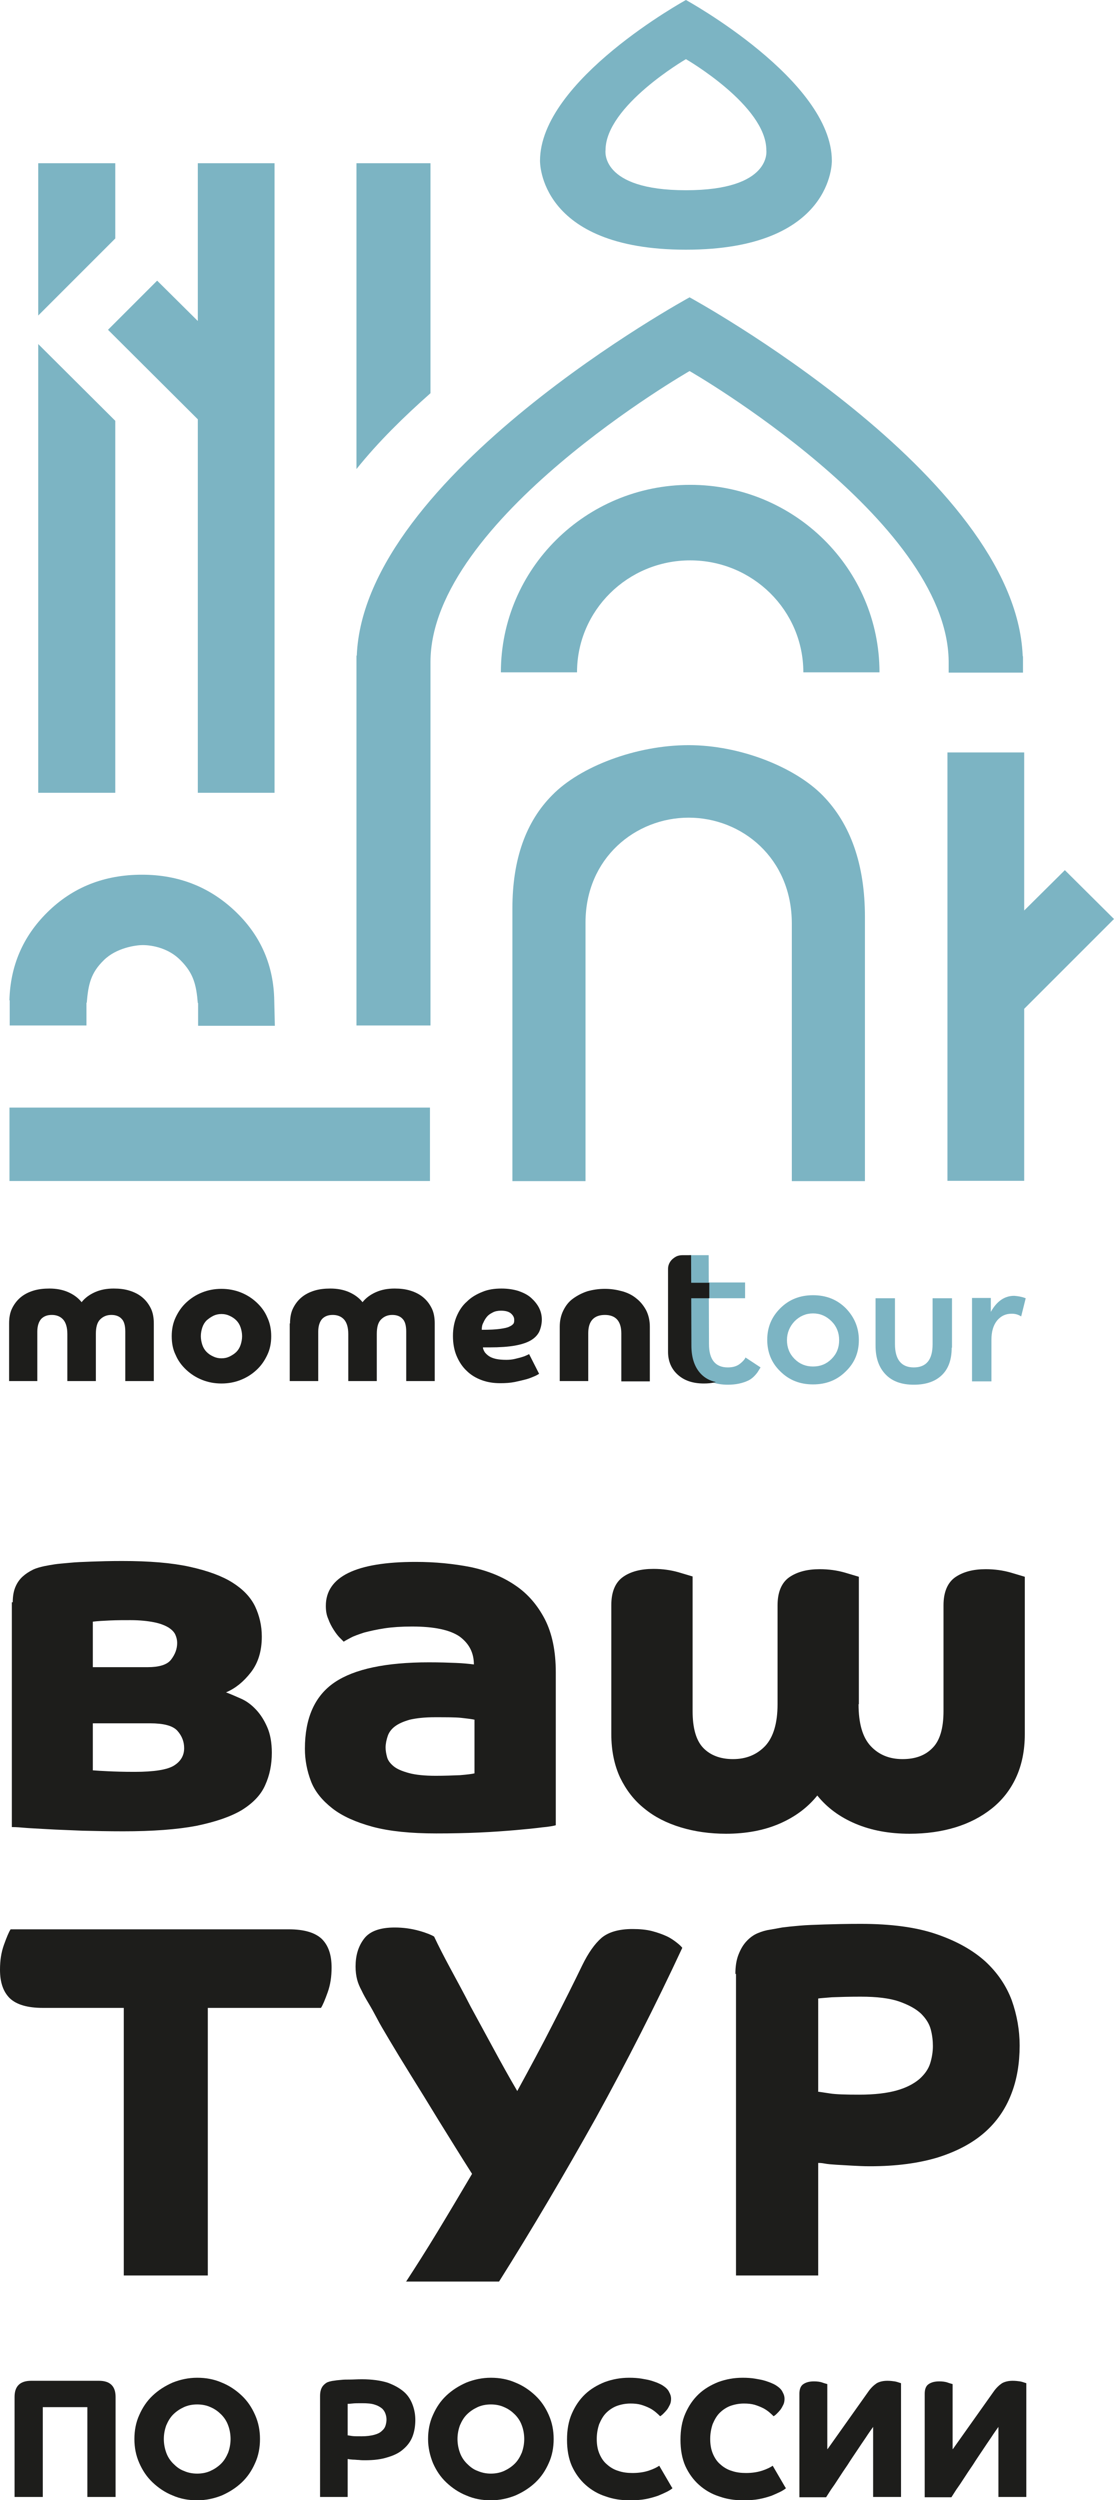
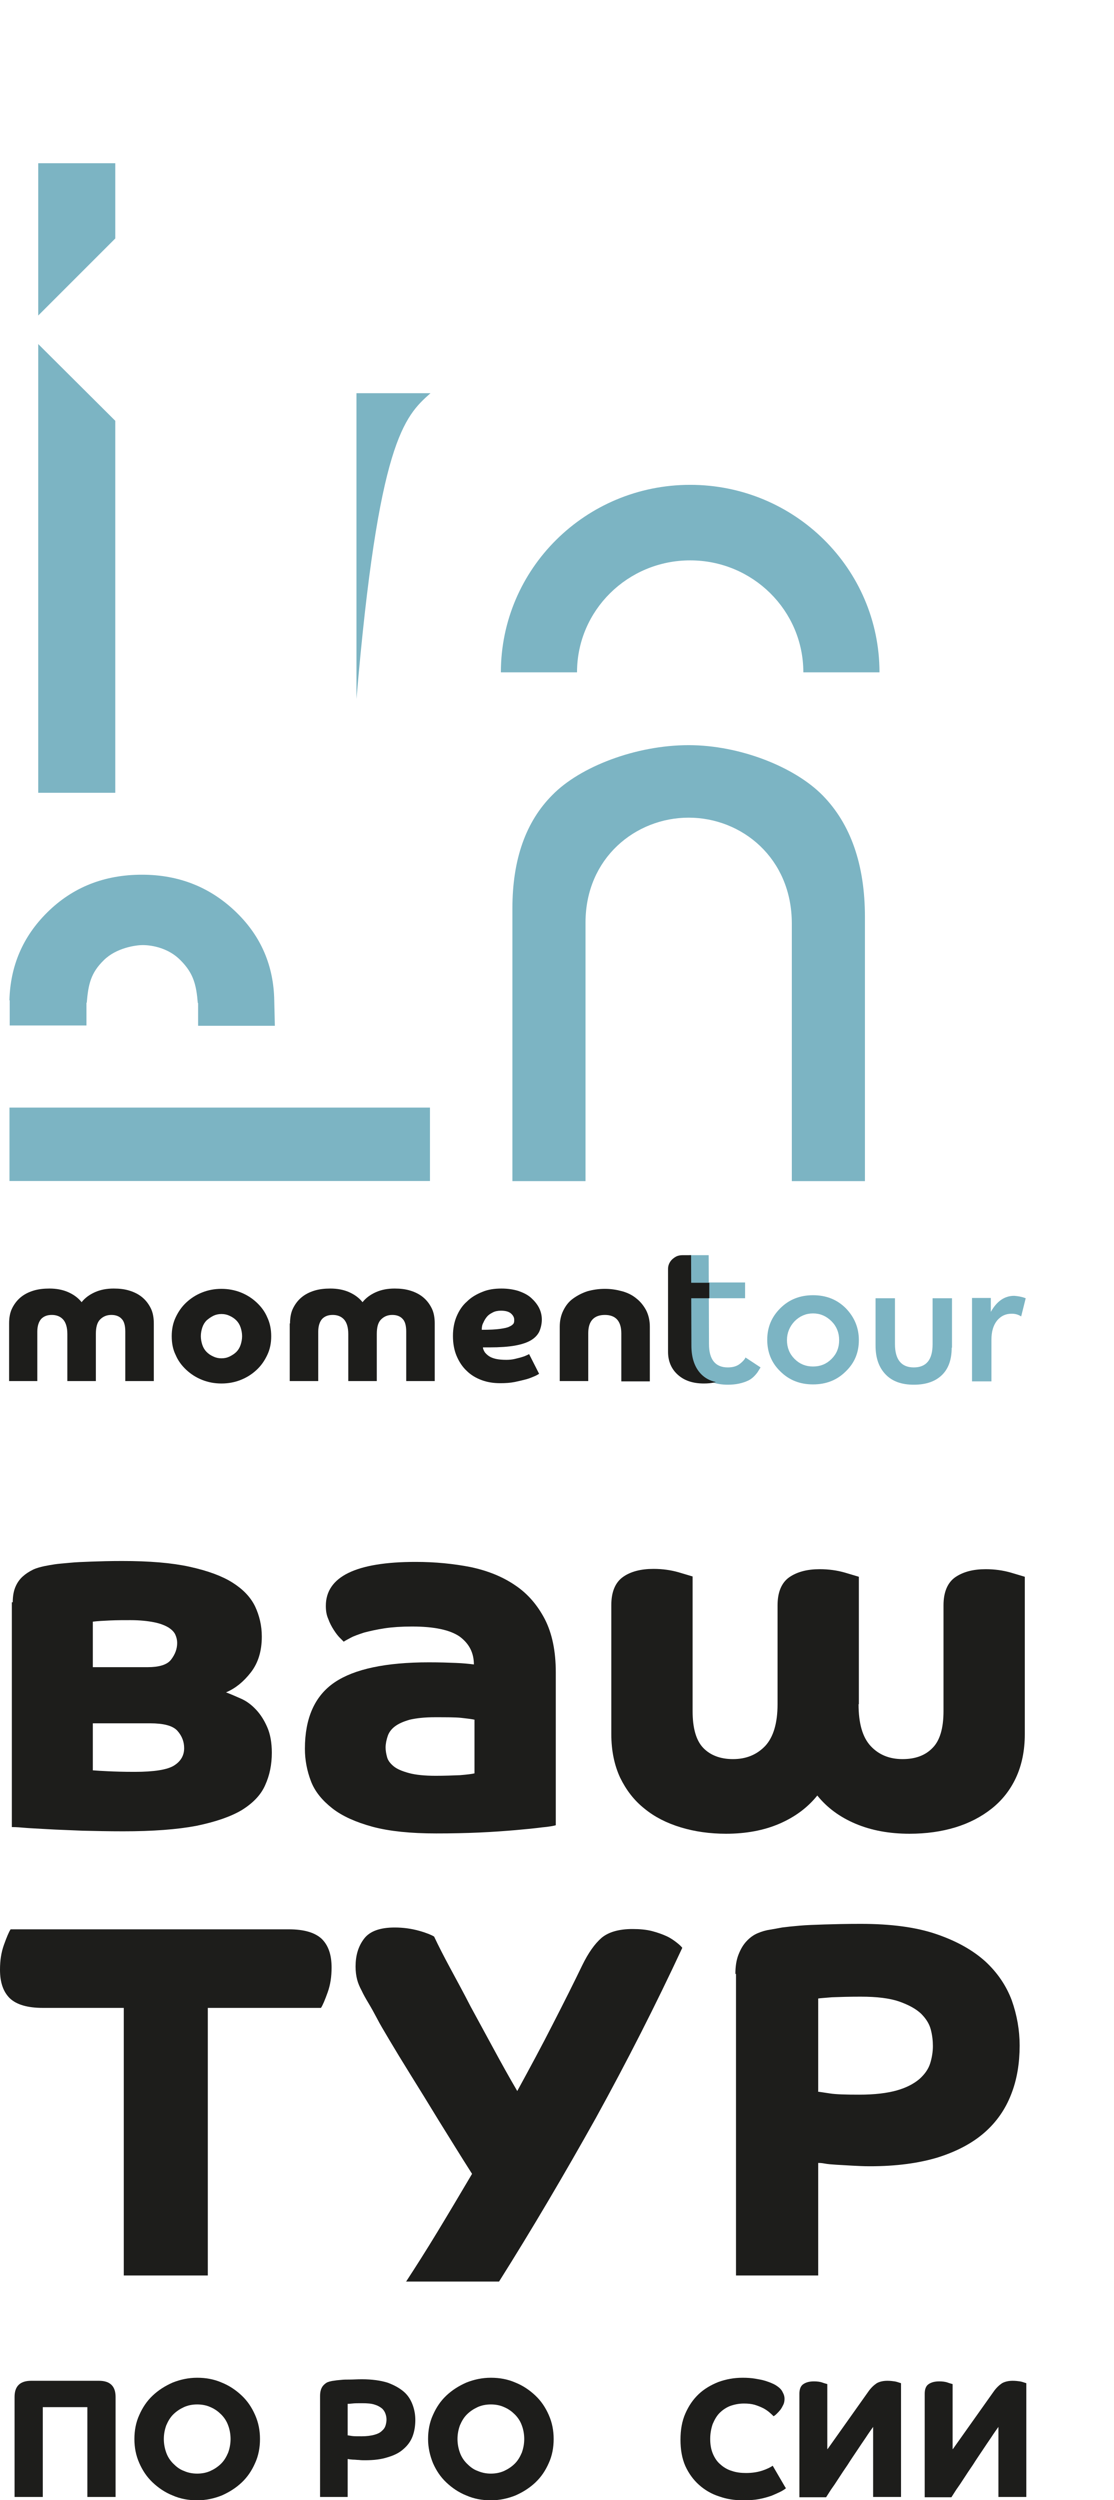
<svg xmlns="http://www.w3.org/2000/svg" id="Слой_1" x="0px" y="0px" viewBox="0 0 367.2 824" style="enable-background:new 0 0 367.2 824;" xml:space="preserve">
  <style type="text/css"> .st0{fill:#1D1D1B;} .st1{fill:#7CB4C3;} </style>
  <g>
    <g>
      <path class="st0" d="M4.2,528.1c0-2,0.3-3.7,0.9-5.1c0.6-1.4,1.4-2.5,2.4-3.4c1-0.9,2.1-1.6,3.3-2.2c1.2-0.6,2.5-0.9,3.8-1.2 c1-0.2,2.1-0.4,3.4-0.6c1.3-0.2,2.9-0.3,4.9-0.5s4.4-0.3,7.2-0.4c2.8-0.1,6.2-0.2,10.1-0.2c9,0,16.4,0.6,22.3,1.9 c5.9,1.3,10.6,3,14.1,5.2c3.5,2.2,6,4.8,7.5,7.9c1.4,3,2.2,6.3,2.2,9.9c0,4.8-1.2,8.7-3.6,11.8c-2.4,3.1-5.1,5.3-8.2,6.6 c1.6,0.6,3.2,1.3,5,2.1c1.8,0.8,3.4,2,4.9,3.6c1.5,1.6,2.7,3.5,3.7,5.8c1,2.3,1.5,5.1,1.5,8.4c0,3.9-0.7,7.4-2.2,10.7 c-1.4,3.2-4,5.9-7.7,8.2c-3.7,2.2-8.7,3.9-15,5.2c-6.3,1.2-14.4,1.8-24.1,1.8c-4.7,0-9.1-0.1-13.4-0.2c-4.3-0.2-8.1-0.3-11.4-0.5 c-3.3-0.2-6-0.3-8.2-0.5c-2.1-0.2-3.3-0.2-3.7-0.2V528.1z M48.6,549.5c3.9,0,6.5-0.8,7.8-2.5c1.3-1.7,2-3.5,2-5.5 c0-0.9-0.2-1.8-0.6-2.7c-0.4-0.9-1.2-1.7-2.3-2.4c-1.2-0.7-2.7-1.3-4.7-1.7c-2-0.4-4.6-0.7-7.8-0.7c-2.2,0-4.4,0-6.7,0.1 c-2.2,0.1-4.1,0.2-5.7,0.4v15H48.6z M30.6,583.5c1.2,0.1,2.9,0.2,5,0.3c2.1,0.1,5,0.2,8.8,0.2c6.4,0,10.8-0.7,13-2.1 c2.2-1.4,3.3-3.3,3.3-5.7c0-2.1-0.7-4-2.2-5.7c-1.5-1.7-4.5-2.5-9.1-2.5H30.6V583.5z" />
      <path class="st0" d="M183.2,601.6c-0.7,0.2-2.2,0.5-4.5,0.7c-2.3,0.3-5.2,0.6-8.7,0.9c-3.5,0.3-7.5,0.6-12,0.8 c-4.5,0.2-9.2,0.3-14.2,0.3c-8.4,0-15.4-0.7-21-2.2c-5.5-1.5-10-3.5-13.3-6.1c-3.3-2.6-5.7-5.5-7-8.9c-1.3-3.4-2-7-2-10.7 c0-10.2,3.3-17.5,9.8-21.9c6.5-4.4,16.9-6.6,31.1-6.6c3.5,0,6.5,0.1,8.9,0.2c2.4,0.1,4.4,0.3,5.9,0.5c0-3.9-1.6-6.9-4.7-9.2 c-3.2-2.2-8.4-3.3-15.7-3.3c-3.4,0-6.5,0.2-9.1,0.6c-2.6,0.4-4.8,0.9-6.7,1.4c-1.8,0.6-3.3,1.1-4.4,1.7c-1.1,0.6-1.9,1-2.3,1.3 c-0.2-0.2-0.7-0.7-1.3-1.3s-1.3-1.5-2-2.6c-0.7-1.1-1.3-2.2-1.8-3.6c-0.6-1.3-0.8-2.8-0.8-4.3c0-9.6,9.9-14.5,29.6-14.5 c6.4,0,12.5,0.6,18.1,1.7c5.7,1.2,10.6,3.2,14.7,6c4.2,2.8,7.4,6.6,9.8,11.2c2.4,4.7,3.6,10.5,3.6,17.5V601.6z M156.4,566.8 c-1-0.2-2.5-0.4-4.4-0.6c-1.9-0.2-4.9-0.2-8.7-0.2c-3.3,0-6,0.3-8.2,0.8c-2.1,0.6-3.7,1.3-4.9,2.2c-1.2,0.9-2,2-2.4,3.2 c-0.4,1.2-0.7,2.5-0.7,3.8c0,1,0.2,2.1,0.5,3.2c0.3,1.1,1.1,2.1,2.2,3c1.1,0.9,2.8,1.6,5,2.2c2.2,0.6,5.2,0.9,8.8,0.9 c2.9,0,5.5-0.1,8-0.2c2.4-0.2,4-0.4,4.8-0.6V566.8z" />
      <path class="st0" d="M283,561.7c0,6.3,1.3,10.9,4,13.8c2.7,2.9,6.2,4.3,10.5,4.3c4.2,0,7.5-1.2,9.9-3.7c2.4-2.4,3.6-6.5,3.6-12.1 v-34.9c0-4.3,1.3-7.4,3.8-9.2c2.6-1.8,5.9-2.7,10.1-2.7c3,0,5.7,0.4,8.2,1.1c2.4,0.7,4,1.2,4.7,1.4v51.9c0,5.4-1,10.2-2.9,14.3 c-1.9,4.1-4.6,7.5-8,10.2c-3.4,2.7-7.4,4.8-12,6.2c-4.6,1.4-9.6,2.1-15.1,2.1c-6.7,0-12.6-1.1-17.8-3.3c-5.2-2.2-9.4-5.3-12.6-9.3 c-3.2,4-7.4,7.1-12.5,9.3c-5.1,2.2-11,3.3-17.6,3.3c-5.3,0-10.3-0.7-14.9-2.1c-4.6-1.4-8.6-3.4-12-6.2c-3.4-2.7-6-6.1-8-10.2 c-1.9-4.1-2.9-8.9-2.9-14.3v-42.6c0-4.3,1.3-7.4,3.8-9.2c2.5-1.8,5.9-2.7,10.1-2.7c3,0,5.7,0.4,8.2,1.1c2.4,0.7,4,1.2,4.7,1.4V564 c0,5.7,1.2,9.7,3.5,12.1c2.3,2.4,5.6,3.7,9.8,3.7c4.3,0,7.8-1.4,10.6-4.3c2.7-2.9,4.1-7.5,4.1-13.8v-32.6c0-4.3,1.3-7.4,3.8-9.2 c2.6-1.8,5.9-2.7,10.1-2.7c3,0,5.7,0.4,8.2,1.1c2.4,0.7,4,1.2,4.7,1.4V561.7z" />
      <path class="st0" d="M40.8,661.8H14.1c-5.1,0-8.7-1.1-10.9-3.2c-2.2-2.2-3.2-5.3-3.2-9.4c0-3,0.4-5.7,1.3-8.2 c0.9-2.5,1.6-4.2,2.2-5.1h91.7c5.1,0,8.7,1.1,10.9,3.2c2.2,2.2,3.2,5.3,3.2,9.4c0,3-0.4,5.7-1.3,8.2c-0.9,2.5-1.6,4.2-2.2,5.1 H68.5V750H40.8V661.8z" />
      <path class="st0" d="M133.8,752.1c3.2-4.9,6.7-10.4,10.4-16.5c3.7-6.1,7.5-12.5,11.4-19.1c-3.9-6.1-7.5-12-11-17.6 c-3.4-5.6-6.5-10.6-9.3-15.1c-2.8-4.5-5.1-8.3-7-11.5c-1.9-3.2-3.2-5.4-3.8-6.6c-1.1-2.1-2.1-3.9-3-5.4c-0.9-1.5-1.7-2.9-2.3-4.2 c-0.7-1.3-1.2-2.5-1.5-3.7c-0.3-1.2-0.5-2.6-0.5-4.2c0-3.7,0.9-6.7,2.8-9.2c1.9-2.5,5.3-3.7,10.1-3.7c2.9,0,5.6,0.4,8.1,1.1 c2.5,0.7,4.1,1.4,4.9,1.9c1.4,3,3.2,6.5,5.3,10.4c2.1,3.9,4.4,8.1,6.7,12.6c2.4,4.4,4.9,9,7.5,13.8c2.6,4.8,5.2,9.5,7.9,14.1 c4.2-7.7,8.2-15.1,11.8-22.2c3.7-7.2,6.9-13.6,9.6-19.2c2-4.1,4.1-7.1,6.4-9.1c2.3-1.9,5.7-2.9,10.2-2.9c2.4,0,4.6,0.2,6.5,0.7 c1.9,0.5,3.5,1.1,4.8,1.7s2.4,1.4,3.3,2.1c0.9,0.7,1.5,1.3,1.8,1.7c-8.7,18.7-18.2,37.4-28.5,56.1c-10.4,18.6-21,36.6-31.9,53.9 H133.8z" />
      <path class="st0" d="M242.4,650.6c0-2.4,0.3-4.5,1-6.3c0.7-1.8,1.5-3.2,2.6-4.4c1.1-1.2,2.3-2.1,3.7-2.7c1.4-0.6,2.8-1,4.2-1.2 c1.1-0.2,2.4-0.4,3.9-0.7c1.5-0.2,3.4-0.4,5.7-0.6c2.3-0.2,5-0.3,8.3-0.4c3.3-0.1,7.2-0.2,11.9-0.2c10,0,18.3,1.1,25,3.4 c6.7,2.3,12,5.3,16.1,9c4,3.7,6.9,8,8.7,12.8c1.7,4.8,2.6,9.8,2.6,14.9c0,5.9-0.9,11.3-2.8,16.1c-1.9,4.9-4.8,9.1-8.8,12.6 c-4,3.5-9.1,6.2-15.4,8.2c-6.3,1.9-13.7,2.9-22.4,2.9c-2,0-3.9-0.1-5.8-0.2c-1.9-0.1-3.6-0.2-5.2-0.3c-1.6-0.1-2.9-0.2-3.9-0.4 c-1.1-0.2-1.7-0.2-2.1-0.2V750h-27.1V650.6z M269.5,689.4c0.8,0.1,2.1,0.3,4.1,0.6c1.9,0.3,5.1,0.4,9.6,0.4 c5.1,0,9.2-0.5,12.4-1.4c3.2-0.9,5.6-2.2,7.4-3.7c1.8-1.6,3-3.3,3.6-5.2c0.6-1.9,0.9-3.9,0.9-5.7c0-1.8-0.2-3.6-0.7-5.5 c-0.5-1.9-1.6-3.6-3.2-5.2c-1.7-1.6-4.1-2.9-7.2-4c-3.2-1.1-7.4-1.6-12.7-1.6c-3.9,0-7,0.1-9.5,0.2c-2.4,0.2-3.9,0.3-4.5,0.4 V689.4z" />
    </g>
    <g>
      <g>
        <path class="st0" d="M28.8,823v-29.6H14.1V823H4.8v-33c0-3.5,1.8-5.3,5.5-5.3h22.3c3.7,0,5.5,1.8,5.5,5.3v33H28.8z" />
        <path class="st0" d="M44.3,803.9c0-2.8,0.5-5.5,1.6-7.9c1.1-2.5,2.5-4.6,4.4-6.4c1.9-1.8,4.1-3.2,6.6-4.3c2.5-1,5.2-1.6,8.1-1.6 s5.6,0.5,8.1,1.6c2.5,1,4.7,2.5,6.6,4.3c1.9,1.8,3.3,3.9,4.4,6.4c1.1,2.5,1.6,5.1,1.6,7.9c0,2.8-0.5,5.5-1.6,7.9 c-1.1,2.5-2.5,4.6-4.4,6.4c-1.9,1.8-4.1,3.2-6.6,4.3c-2.5,1-5.2,1.6-8.1,1.6s-5.6-0.5-8.1-1.6c-2.5-1-4.7-2.5-6.6-4.3 c-1.9-1.8-3.3-3.9-4.4-6.4C44.8,809.3,44.3,806.7,44.3,803.9z M65,815.3c1.6,0,3.1-0.3,4.4-0.9c1.3-0.6,2.5-1.4,3.5-2.4 c1-1,1.7-2.2,2.3-3.6c0.5-1.4,0.8-2.9,0.8-4.5c0-1.6-0.3-3.2-0.8-4.5c-0.5-1.4-1.3-2.6-2.3-3.6c-1-1-2.1-1.8-3.5-2.4 c-1.3-0.6-2.8-0.9-4.4-0.9c-1.6,0-3.1,0.3-4.4,0.9c-1.3,0.6-2.5,1.4-3.5,2.4c-1,1-1.7,2.2-2.3,3.6c-0.5,1.4-0.8,2.9-0.8,4.5 c0,1.6,0.3,3.1,0.8,4.5c0.5,1.4,1.3,2.6,2.3,3.6c1,1,2.1,1.9,3.5,2.4C61.9,815,63.4,815.3,65,815.3z" />
        <path class="st0" d="M105.5,789.7c0-0.8,0.1-1.5,0.3-2.1c0.2-0.6,0.5-1.1,0.9-1.5c0.4-0.4,0.8-0.7,1.2-0.9 c0.5-0.2,0.9-0.3,1.4-0.4c0.4-0.1,0.8-0.1,1.3-0.2c0.5-0.1,1.1-0.1,1.9-0.2c0.8-0.1,1.7-0.1,2.8-0.1c1.1,0,2.4-0.1,4-0.1 c3.3,0,6.1,0.4,8.4,1.1c2.2,0.8,4,1.8,5.4,3c1.4,1.2,2.3,2.7,2.9,4.3c0.6,1.6,0.9,3.3,0.9,5c0,2-0.3,3.8-0.9,5.4 c-0.6,1.6-1.6,3-3,4.2c-1.3,1.2-3.1,2.1-5.2,2.7c-2.1,0.7-4.6,1-7.5,1c-0.7,0-1.3,0-2-0.1c-0.6,0-1.2-0.1-1.7-0.1 c-0.5,0-1-0.1-1.3-0.1c-0.4-0.1-0.6-0.1-0.7-0.1V823h-9.1V789.7z M114.6,802.7c0.3,0,0.7,0.1,1.4,0.2c0.7,0.1,1.7,0.1,3.2,0.1 c1.7,0,3.1-0.2,4.2-0.5c1.1-0.3,1.9-0.7,2.5-1.3c0.6-0.5,1-1.1,1.2-1.8c0.2-0.7,0.3-1.3,0.3-1.9c0-0.6-0.1-1.2-0.3-1.8 c-0.2-0.6-0.5-1.2-1.1-1.8c-0.6-0.5-1.4-1-2.4-1.3c-1.1-0.4-2.5-0.5-4.3-0.5c-1.3,0-2.4,0-3.2,0.1c-0.8,0.1-1.3,0.1-1.5,0.1 V802.7z" />
        <path class="st0" d="M141.1,803.9c0-2.8,0.5-5.5,1.6-7.9c1.1-2.5,2.5-4.6,4.4-6.4c1.9-1.8,4.1-3.2,6.6-4.3c2.5-1,5.2-1.6,8.1-1.6 s5.6,0.5,8.1,1.6c2.5,1,4.7,2.5,6.6,4.3c1.9,1.8,3.3,3.9,4.4,6.4c1.1,2.5,1.6,5.1,1.6,7.9c0,2.8-0.5,5.5-1.6,7.9 c-1.1,2.5-2.5,4.6-4.4,6.4c-1.9,1.8-4.1,3.2-6.6,4.3c-2.5,1-5.2,1.6-8.1,1.6s-5.6-0.5-8.1-1.6c-2.5-1-4.7-2.5-6.6-4.3 c-1.9-1.8-3.3-3.9-4.4-6.4C141.7,809.3,141.1,806.7,141.1,803.9z M161.8,815.3c1.6,0,3.1-0.3,4.4-0.9c1.3-0.6,2.5-1.4,3.5-2.4 c1-1,1.7-2.2,2.3-3.6c0.5-1.4,0.8-2.9,0.8-4.5c0-1.6-0.3-3.2-0.8-4.5c-0.5-1.4-1.3-2.6-2.3-3.6c-1-1-2.1-1.8-3.5-2.4 c-1.3-0.6-2.8-0.9-4.4-0.9c-1.6,0-3.1,0.3-4.4,0.9c-1.3,0.6-2.5,1.4-3.5,2.4c-1,1-1.7,2.2-2.3,3.6c-0.5,1.4-0.8,2.9-0.8,4.5 c0,1.6,0.3,3.1,0.8,4.5c0.5,1.4,1.3,2.6,2.3,3.6c1,1,2.1,1.9,3.5,2.4C158.8,815,160.2,815.3,161.8,815.3z" />
-         <path class="st0" d="M221.6,820.2c-0.4,0.3-1,0.7-1.8,1.1c-0.8,0.4-1.7,0.8-2.9,1.3c-1.2,0.4-2.5,0.8-4.1,1.1 c-1.6,0.3-3.3,0.4-5.3,0.4c-2.8,0-5.4-0.4-7.9-1.3c-2.5-0.8-4.7-2.1-6.6-3.8c-1.9-1.7-3.4-3.8-4.5-6.2c-1.1-2.5-1.6-5.4-1.6-8.7 c0-3.2,0.5-6.1,1.6-8.6s2.5-4.6,4.4-6.4c1.8-1.7,4-3,6.5-4c2.5-0.9,5.1-1.4,8-1.4c1.5,0,2.9,0.1,4.1,0.3c1.2,0.2,2.3,0.4,3.3,0.7 c0.9,0.3,1.8,0.6,2.4,0.9c0.7,0.3,1.2,0.6,1.6,0.9c0.9,0.6,1.5,1.3,1.8,2c0.4,0.7,0.6,1.4,0.6,2.1c0,0.7-0.1,1.4-0.4,2 c-0.3,0.6-0.6,1.2-1,1.7c-0.4,0.5-0.8,0.9-1.2,1.3c-0.4,0.4-0.7,0.6-1,0.8c-0.4-0.4-0.8-0.8-1.4-1.3c-0.6-0.5-1.3-1-2.1-1.4 c-0.8-0.4-1.8-0.8-2.8-1.1c-1.1-0.3-2.2-0.4-3.5-0.4c-1.6,0-3.1,0.3-4.5,0.8c-1.3,0.5-2.5,1.3-3.5,2.3c-1,1-1.7,2.3-2.3,3.7 c-0.5,1.5-0.8,3.1-0.8,4.9c0,1.9,0.3,3.5,0.9,4.9c0.6,1.4,1.4,2.6,2.5,3.5c1,0.9,2.3,1.7,3.7,2.1c1.4,0.5,3,0.7,4.7,0.7 c2.1,0,3.9-0.3,5.4-0.8c1.5-0.5,2.7-1.1,3.4-1.6l4.2,7.2H221.6z" />
        <path class="st0" d="M259,820.2c-0.4,0.3-1,0.7-1.8,1.1c-0.8,0.4-1.7,0.8-2.9,1.3c-1.2,0.4-2.5,0.8-4.1,1.1 c-1.6,0.3-3.3,0.4-5.3,0.4c-2.8,0-5.4-0.4-7.9-1.3c-2.5-0.8-4.7-2.1-6.6-3.8c-1.9-1.7-3.4-3.8-4.5-6.2c-1.1-2.5-1.6-5.4-1.6-8.7 c0-3.2,0.5-6.1,1.6-8.6s2.5-4.6,4.4-6.4c1.8-1.7,4-3,6.5-4c2.5-0.9,5.1-1.4,8-1.4c1.5,0,2.9,0.1,4.1,0.3c1.2,0.2,2.3,0.4,3.3,0.7 c0.9,0.3,1.8,0.6,2.4,0.9c0.7,0.3,1.2,0.6,1.6,0.9c0.9,0.6,1.5,1.3,1.8,2c0.4,0.7,0.6,1.4,0.6,2.1c0,0.7-0.1,1.4-0.4,2 c-0.3,0.6-0.6,1.2-1,1.7c-0.4,0.5-0.8,0.9-1.2,1.3c-0.4,0.4-0.7,0.6-1,0.8c-0.4-0.4-0.8-0.8-1.4-1.3c-0.6-0.5-1.3-1-2.1-1.4 c-0.8-0.4-1.8-0.8-2.8-1.1c-1.1-0.3-2.2-0.4-3.5-0.4c-1.6,0-3.1,0.3-4.5,0.8c-1.3,0.5-2.5,1.3-3.5,2.3c-1,1-1.7,2.3-2.3,3.7 c-0.5,1.5-0.8,3.1-0.8,4.9c0,1.9,0.3,3.5,0.9,4.9c0.6,1.4,1.4,2.6,2.5,3.5c1,0.9,2.3,1.7,3.7,2.1c1.4,0.5,3,0.7,4.7,0.7 c2.1,0,3.9-0.3,5.4-0.8c1.5-0.5,2.7-1.1,3.4-1.6l4.2,7.2H259z" />
        <path class="st0" d="M272.8,807.2l13.4-18.9c0.9-1.3,1.9-2.2,2.8-2.8c0.9-0.5,2.1-0.8,3.5-0.8c0.9,0,1.7,0.1,2.4,0.2 c0.7,0.1,1.4,0.4,2.1,0.6V823h-9.2v-23.1c-0.7,1-1.5,2.1-2.4,3.5c-0.9,1.3-1.9,2.8-2.9,4.3c-1,1.5-2.1,3.1-3.1,4.7 c-1.1,1.6-2.1,3.1-3,4.5c-0.9,1.4-1.7,2.6-2.5,3.7c-0.7,1.1-1.2,1.9-1.6,2.5h-8.8v-34.1c0-1.5,0.4-2.6,1.3-3.2 c0.9-0.6,2-0.9,3.5-0.9c1,0,2,0.1,2.8,0.4c0.8,0.3,1.4,0.4,1.6,0.5V807.2z" />
        <path class="st0" d="M314.1,807.2l13.4-18.9c0.9-1.3,1.9-2.2,2.8-2.8c0.9-0.5,2.1-0.8,3.5-0.8c0.9,0,1.7,0.1,2.4,0.2 c0.7,0.1,1.4,0.4,2.1,0.6V823h-9.2v-23.1c-0.7,1-1.5,2.1-2.4,3.5c-0.9,1.3-1.9,2.8-2.9,4.3c-1,1.5-2.1,3.1-3.1,4.7 c-1.1,1.6-2.1,3.1-3,4.5c-0.9,1.4-1.7,2.6-2.5,3.7c-0.7,1.1-1.2,1.9-1.6,2.5h-8.8v-34.1c0-1.5,0.4-2.6,1.3-3.2 c0.9-0.6,2-0.9,3.5-0.9c1,0,2,0.1,2.8,0.4c0.8,0.3,1.4,0.4,1.6,0.5V807.2z" />
      </g>
    </g>
    <g>
      <rect x="232.5" y="422.7" class="st1" width="13.1" height="5.2" />
      <path class="st0" d="M3,436.2c0-1.9,0.3-3.6,1-5c0.7-1.4,1.6-2.6,2.8-3.6c1.2-1,2.6-1.7,4.2-2.2c1.6-0.5,3.4-0.7,5.3-0.7 c2.3,0,4.4,0.4,6.2,1.2c1.8,0.8,3.3,1.9,4.4,3.3c1.1-1.4,2.6-2.5,4.4-3.3c1.8-0.8,3.8-1.2,6.2-1.2c1.9,0,3.6,0.2,5.2,0.7 s3,1.2,4.2,2.2c1.2,1,2.1,2.2,2.8,3.6c0.7,1.4,1,3.1,1,5v19h-9.4v-16.3c0-2-0.4-3.4-1.2-4.2c-0.8-0.9-2-1.3-3.4-1.3 c-1.5,0-2.7,0.5-3.7,1.5c-1,1-1.4,2.6-1.4,4.8v15.5h-9.4v-15.5c0-2.2-0.5-3.8-1.4-4.8c-0.9-1-2.2-1.5-3.7-1.5 c-1.5,0-2.6,0.4-3.5,1.3c-0.8,0.9-1.3,2.3-1.3,4.2v16.3H3V436.2z" />
      <path class="st0" d="M56.6,440.4c0-2.2,0.4-4.3,1.3-6.2c0.9-1.9,2-3.5,3.5-4.9c1.5-1.4,3.2-2.5,5.2-3.3c2-0.8,4.1-1.2,6.4-1.2 c2.2,0,4.4,0.4,6.4,1.2c2,0.8,3.7,1.9,5.2,3.3c1.5,1.4,2.7,3,3.5,4.9c0.9,1.9,1.3,4,1.3,6.2c0,2.3-0.4,4.3-1.3,6.2 c-0.9,1.9-2,3.5-3.5,4.9c-1.5,1.4-3.2,2.5-5.2,3.3c-2,0.8-4.1,1.2-6.4,1.2c-2.3,0-4.4-0.4-6.4-1.2c-2-0.8-3.7-1.9-5.2-3.3 c-1.5-1.4-2.7-3-3.5-4.9C57,444.8,56.6,442.7,56.6,440.4z M73,447.7c1,0,1.9-0.2,2.7-0.6c0.8-0.4,1.6-0.9,2.2-1.5 c0.6-0.6,1.1-1.4,1.4-2.3c0.3-0.9,0.5-1.9,0.5-2.9s-0.2-2-0.5-2.9c-0.3-0.9-0.8-1.7-1.4-2.3c-0.6-0.6-1.3-1.1-2.2-1.5 c-0.8-0.4-1.7-0.6-2.7-0.6c-1,0-1.9,0.2-2.7,0.6c-0.8,0.4-1.5,0.9-2.2,1.5c-0.6,0.6-1.1,1.4-1.4,2.3c-0.3,0.9-0.5,1.9-0.5,2.9 s0.2,2,0.5,2.9c0.3,0.9,0.8,1.7,1.4,2.3c0.6,0.6,1.3,1.1,2.2,1.5C71.1,447.5,72,447.7,73,447.7z" />
      <path class="st0" d="M95.6,436.2c0-1.9,0.3-3.6,1-5c0.7-1.4,1.6-2.6,2.8-3.6c1.2-1,2.6-1.7,4.2-2.2c1.6-0.5,3.4-0.7,5.3-0.7 c2.3,0,4.4,0.4,6.2,1.2c1.8,0.8,3.3,1.9,4.4,3.3c1.1-1.4,2.6-2.5,4.4-3.3c1.8-0.8,3.8-1.2,6.2-1.2c1.9,0,3.6,0.2,5.2,0.7 s3,1.2,4.2,2.2c1.2,1,2.1,2.2,2.8,3.6c0.7,1.4,1,3.1,1,5v19h-9.4v-16.3c0-2-0.4-3.4-1.2-4.2c-0.8-0.9-2-1.3-3.4-1.3 c-1.5,0-2.7,0.5-3.7,1.5c-1,1-1.4,2.6-1.4,4.8v15.5h-9.4v-15.5c0-2.2-0.5-3.8-1.4-4.8c-0.9-1-2.2-1.5-3.7-1.5 c-1.5,0-2.6,0.4-3.5,1.3c-0.8,0.9-1.3,2.3-1.3,4.2v16.3h-9.4V436.2z" />
      <path class="st0" d="M159.2,444.3c0.1,0.5,0.3,0.9,0.6,1.4c0.3,0.4,0.8,0.9,1.4,1.3c0.6,0.4,1.4,0.7,2.3,0.9 c0.9,0.2,2.1,0.3,3.4,0.3c1,0,2-0.1,2.8-0.3s1.7-0.4,2.3-0.6c0.7-0.2,1.2-0.4,1.6-0.6c0.4-0.2,0.7-0.3,0.8-0.4l3.3,6.5 c-0.3,0.2-0.8,0.5-1.5,0.8c-0.7,0.3-1.6,0.7-2.7,1c-1.1,0.3-2.4,0.6-3.8,0.9c-1.5,0.3-3.1,0.4-4.8,0.4c-2.2,0-4.2-0.3-6.1-1 c-1.9-0.7-3.6-1.7-5-3.1c-1.4-1.3-2.5-3-3.3-4.9c-0.8-1.9-1.2-4.1-1.2-6.6c0-2.3,0.4-4.5,1.2-6.4c0.8-1.9,1.9-3.6,3.4-4.9 c1.4-1.4,3.1-2.4,5.1-3.2c1.9-0.8,4-1.1,6.3-1.1c2.1,0,4,0.3,5.6,0.8c1.7,0.6,3.1,1.3,4.2,2.3c1.1,1,2,2.1,2.6,3.3 c0.6,1.2,0.9,2.5,0.9,3.8c0,1.4-0.3,2.7-0.8,3.9c-0.5,1.1-1.4,2.1-2.7,2.9c-1.3,0.8-3.1,1.4-5.3,1.8c-2.2,0.4-5.1,0.6-8.5,0.6 H159.2z M158.8,438.3c2.6,0,4.6-0.1,6-0.3c1.4-0.2,2.5-0.4,3.2-0.8c0.7-0.3,1.1-0.7,1.3-1c0.2-0.4,0.2-0.8,0.2-1.2 c0-0.8-0.4-1.5-1.1-2.1c-0.7-0.6-1.8-0.9-3.3-0.9c-1,0-2,0.2-2.7,0.6c-0.8,0.4-1.4,0.8-1.9,1.4c-0.5,0.6-0.9,1.3-1.2,2 C158.9,436.7,158.8,437.5,158.8,438.3z" />
      <path class="st0" d="M184.5,437.3c0-2,0.4-3.8,1.2-5.4c0.8-1.6,1.8-2.9,3.2-3.9c1.4-1,2.9-1.8,4.7-2.4c1.8-0.5,3.7-0.8,5.8-0.8 c2,0,3.9,0.3,5.7,0.8c1.8,0.5,3.4,1.3,4.7,2.4c1.3,1,2.4,2.4,3.2,3.9c0.8,1.6,1.2,3.4,1.2,5.4v18h-9.4v-15.8 c0-2.1-0.5-3.6-1.4-4.6c-0.9-1-2.3-1.5-4-1.5c-3.6,0-5.5,2-5.5,6v15.8h-9.4V437.3z" />
      <path class="st1" d="M283.1,441.7c0,4.1-1.4,7.5-4.3,10.3c-2.9,2.9-6.5,4.3-10.8,4.3c-4.3,0-7.9-1.4-10.8-4.3 c-2.9-2.8-4.3-6.3-4.3-10.4c0-4.1,1.4-7.5,4.3-10.4c2.9-2.9,6.5-4.3,10.8-4.3c4.3,0,7.9,1.4,10.8,4.3 C281.7,434.2,283.1,437.7,283.1,441.7z M276.6,441.7c0-2.4-0.8-4.5-2.5-6.2c-1.7-1.7-3.7-2.6-6.1-2.6c-2.4,0-4.4,0.9-6.1,2.6 c-1.6,1.7-2.5,3.8-2.5,6.2s0.8,4.5,2.5,6.2s3.7,2.5,6.1,2.5c2.4,0,4.4-0.8,6.1-2.5C275.8,446.2,276.6,444.2,276.6,441.7z" />
      <path class="st1" d="M313.7,444.2c0,3.8-1,6.8-3.1,8.9c-2.2,2.2-5.3,3.3-9.4,3.3c-4,0-7.1-1.1-9.3-3.4s-3.3-5.4-3.3-9.5v-15.6h6.4 v15.1c0,5.1,2.1,7.7,6.2,7.7c4.1,0,6.2-2.5,6.2-7.6v-15.2h6.4V444.2z" />
      <path class="st1" d="M338.1,427.9l-1.5,6c-0.9-0.6-1.9-0.9-3.1-0.9c-2,0-3.5,0.7-4.8,2.2c-1.3,1.6-1.9,3.7-1.9,6.4v13.7h-6.4 v-27.5h6.2v4.6c2-3.6,4.6-5.3,7.7-5.3C335.6,427.2,336.8,427.4,338.1,427.9z" />
      <g>
        <path class="st1" d="M243.9,449.5c-1,0.8-2.3,1.2-4,1.2c-4.1,0-6.2-2.6-6.2-7.7l-0.1-29.3h-6.4l0.1,29.8c0,4.1,1.1,7.2,3.3,9.5 c2.2,2.2,5.3,3.4,9.3,3.4c2.7,0,4.9-0.5,6.8-1.4c1.2-0.6,2.2-1.6,3-2.7l1-1.6l-5-3.3C245.8,447.5,245.2,448.5,243.9,449.5z" />
      </g>
      <path class="st0" d="M231.2,453c-2.2-2.2-3.3-5.4-3.3-9.5l-0.1-29.8c-0.8,0-1.6,0-2.6,0c-1.5,0-2.3,0.3-3.3,1.1 c-0.9,0.7-1.7,1.9-1.7,3.4l0,27.3c0,3.2,1.1,5.7,3.2,7.6c2.1,1.9,4.9,2.9,8.6,2.9c1.3,0,2.5-0.1,3.7-0.4c0.1,0,0.1,0,0.2-0.1 C234,455.1,232.4,454.2,231.2,453z" />
      <path class="st0" d="M233.8,427.9H225c-1.2,0-2.1-1-2.1-2.1v-0.9c0-1.2,1-2.1,2.1-2.1h8.8V427.9z" />
    </g>
    <rect x="60.3" y="307.8" transform="matrix(4.329074e-09 -1 1 4.329074e-09 -304.675 449.56)" class="st1" width="24.2" height="138.6" />
    <path class="st1" d="M168.9,299.4c0-16.1,4.4-28.6,13.2-37.4c9.1-9.3,27.5-16.4,44.9-16.4c16.9,0,35,7.2,44.2,16.6 c9.2,9.4,13.9,22.8,13.9,40v87.1H261v-84.9c0-21.6-16.5-34.9-34-34.9c-17.4,0-34,13.2-34,34.6v85.2h-24.1V299.4z" />
    <g>
      <polygon class="st1" points="38,78.6 38,53.8 12.6,53.8 12.6,104 " />
      <polygon class="st1" points="12.6,113.4 12.6,261.3 38,261.3 38,138.7 " />
    </g>
-     <polygon class="st1" points="65.2,53.8 65.2,105.8 51.8,92.5 35.6,108.7 65.2,138.2 65.2,261.3 90.5,261.3 90.5,53.8 " />
-     <polygon class="st1" points="337.6,248 337.6,300.1 351,286.8 367.2,302.9 337.6,332.5 337.6,389.2 312.3,389.2 312.3,248 " />
    <path class="st1" d="M190.2,221.6C190.2,221.6,190.2,221.6,190.2,221.6c0-20.4,16.7-36.9,37.3-36.9s37.3,16.5,37.3,36.9 c0,0,0,0,0,0h25.1c0,0,0,0,0,0c0-34.1-27.9-61.8-62.4-61.8s-62.4,27.7-62.4,61.8c0,0,0,0,0,0H190.2z" />
-     <path class="st1" d="M141.9,129.6V53.8h-24.4v40.5v19.9v40.4C124.7,145.6,133.2,137.3,141.9,129.6z" />
-     <path class="st1" d="M274.2,53c0-26.6-48.1-53-48.1-53S178,26.4,178,53c0,0-0.7,29.3,48.1,29.3S274.2,53,274.2,53z M226.1,62.7 c-28.5,0-26.5-13.2-26.5-13.2c0-14.6,26.5-30,26.5-30s26.5,15.3,26.5,30C252.6,49.5,254.6,62.7,226.1,62.7z" />
-     <path class="st1" d="M337.1,216.1C334.6,156.5,227.3,98,227.3,98S120,156.5,117.6,216.1h-0.1V338h24.4V218.2h0 c0-46.9,85.4-95.9,85.4-95.9s84.9,48.8,85.4,95.6v3.8h24.5v-5.4H337.1z" />
+     <path class="st1" d="M141.9,129.6h-24.4v40.5v19.9v40.4C124.7,145.6,133.2,137.3,141.9,129.6z" />
    <path class="st1" d="M90.4,329.7c-0.2-11.3-4.3-21-12.4-28.9c-8.5-8.3-18.9-12.5-31.2-12.5c-12.4,0-22.8,4.1-31.2,12.4 c-8.1,8-12.2,17.7-12.5,29H3.2v8.3h25.3v-7.5h0.1c0.5-6,1.3-9.8,5.6-14c4.2-4.2,10.8-5,12.8-5c3.4,0,8.7,1.1,12.5,5 c4.3,4.3,5.2,8.1,5.7,14.1h0.1v7.5h25.3L90.4,329.7L90.4,329.7z" />
  </g>
</svg>